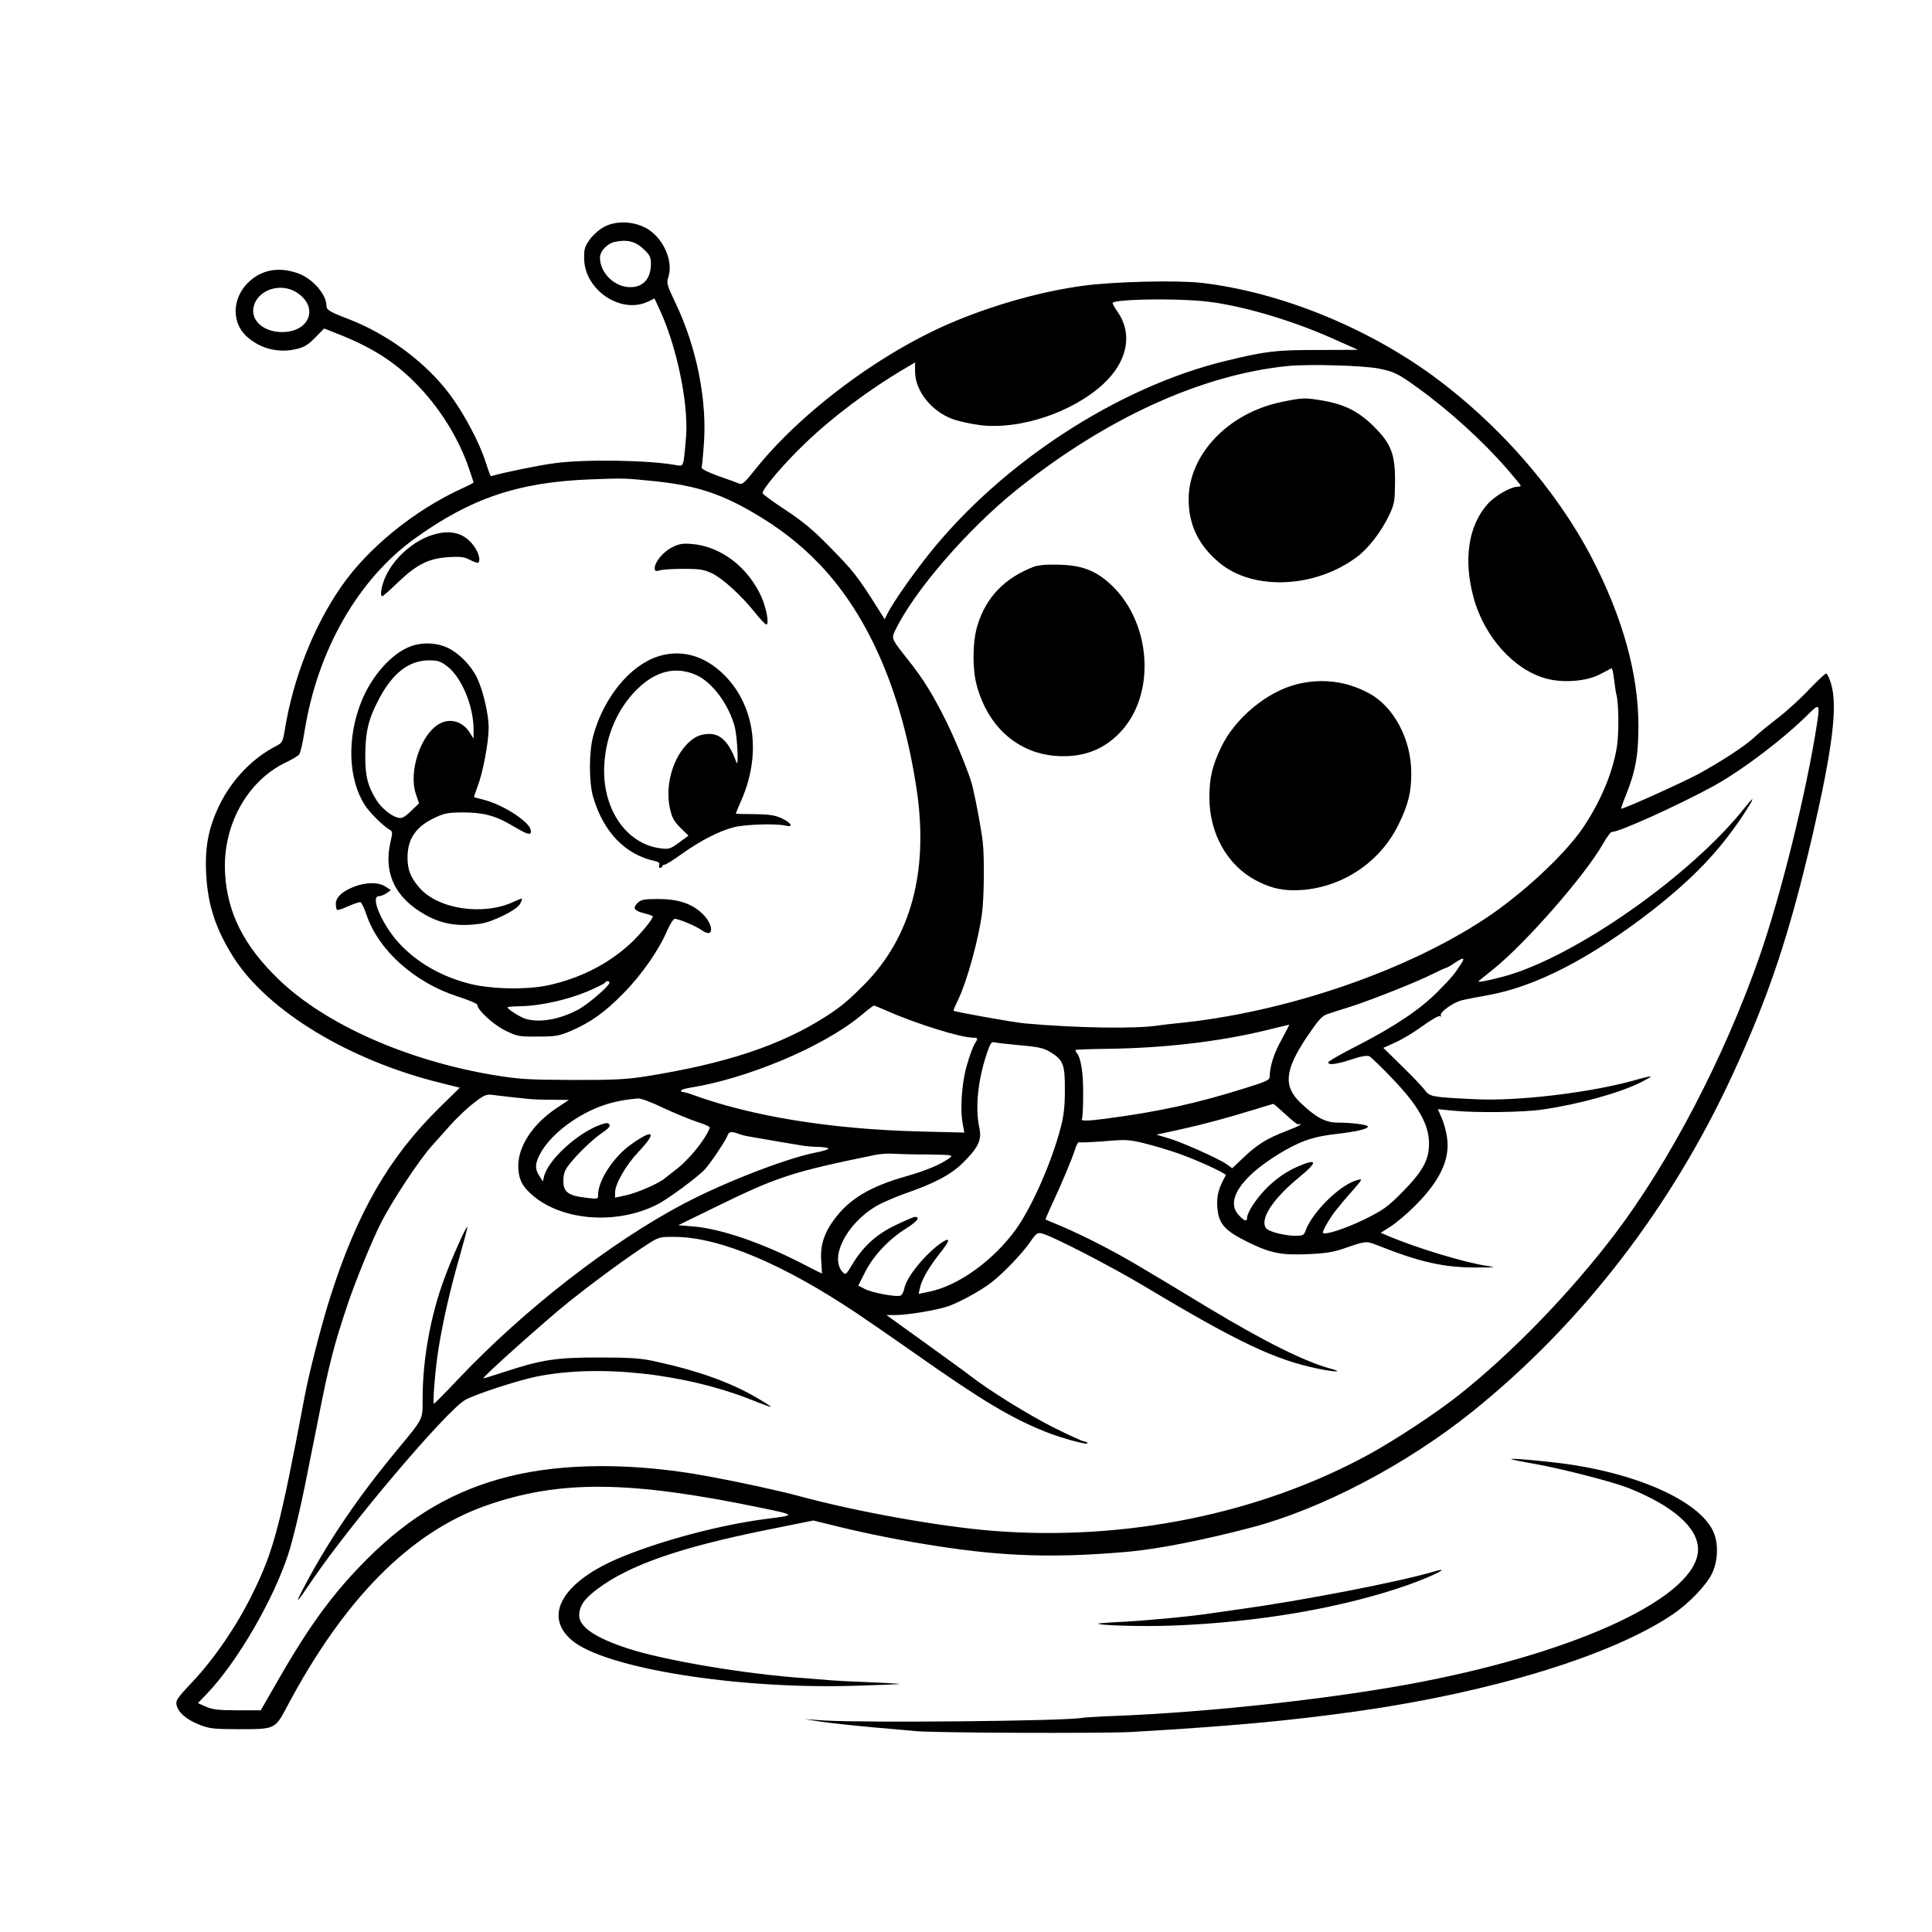
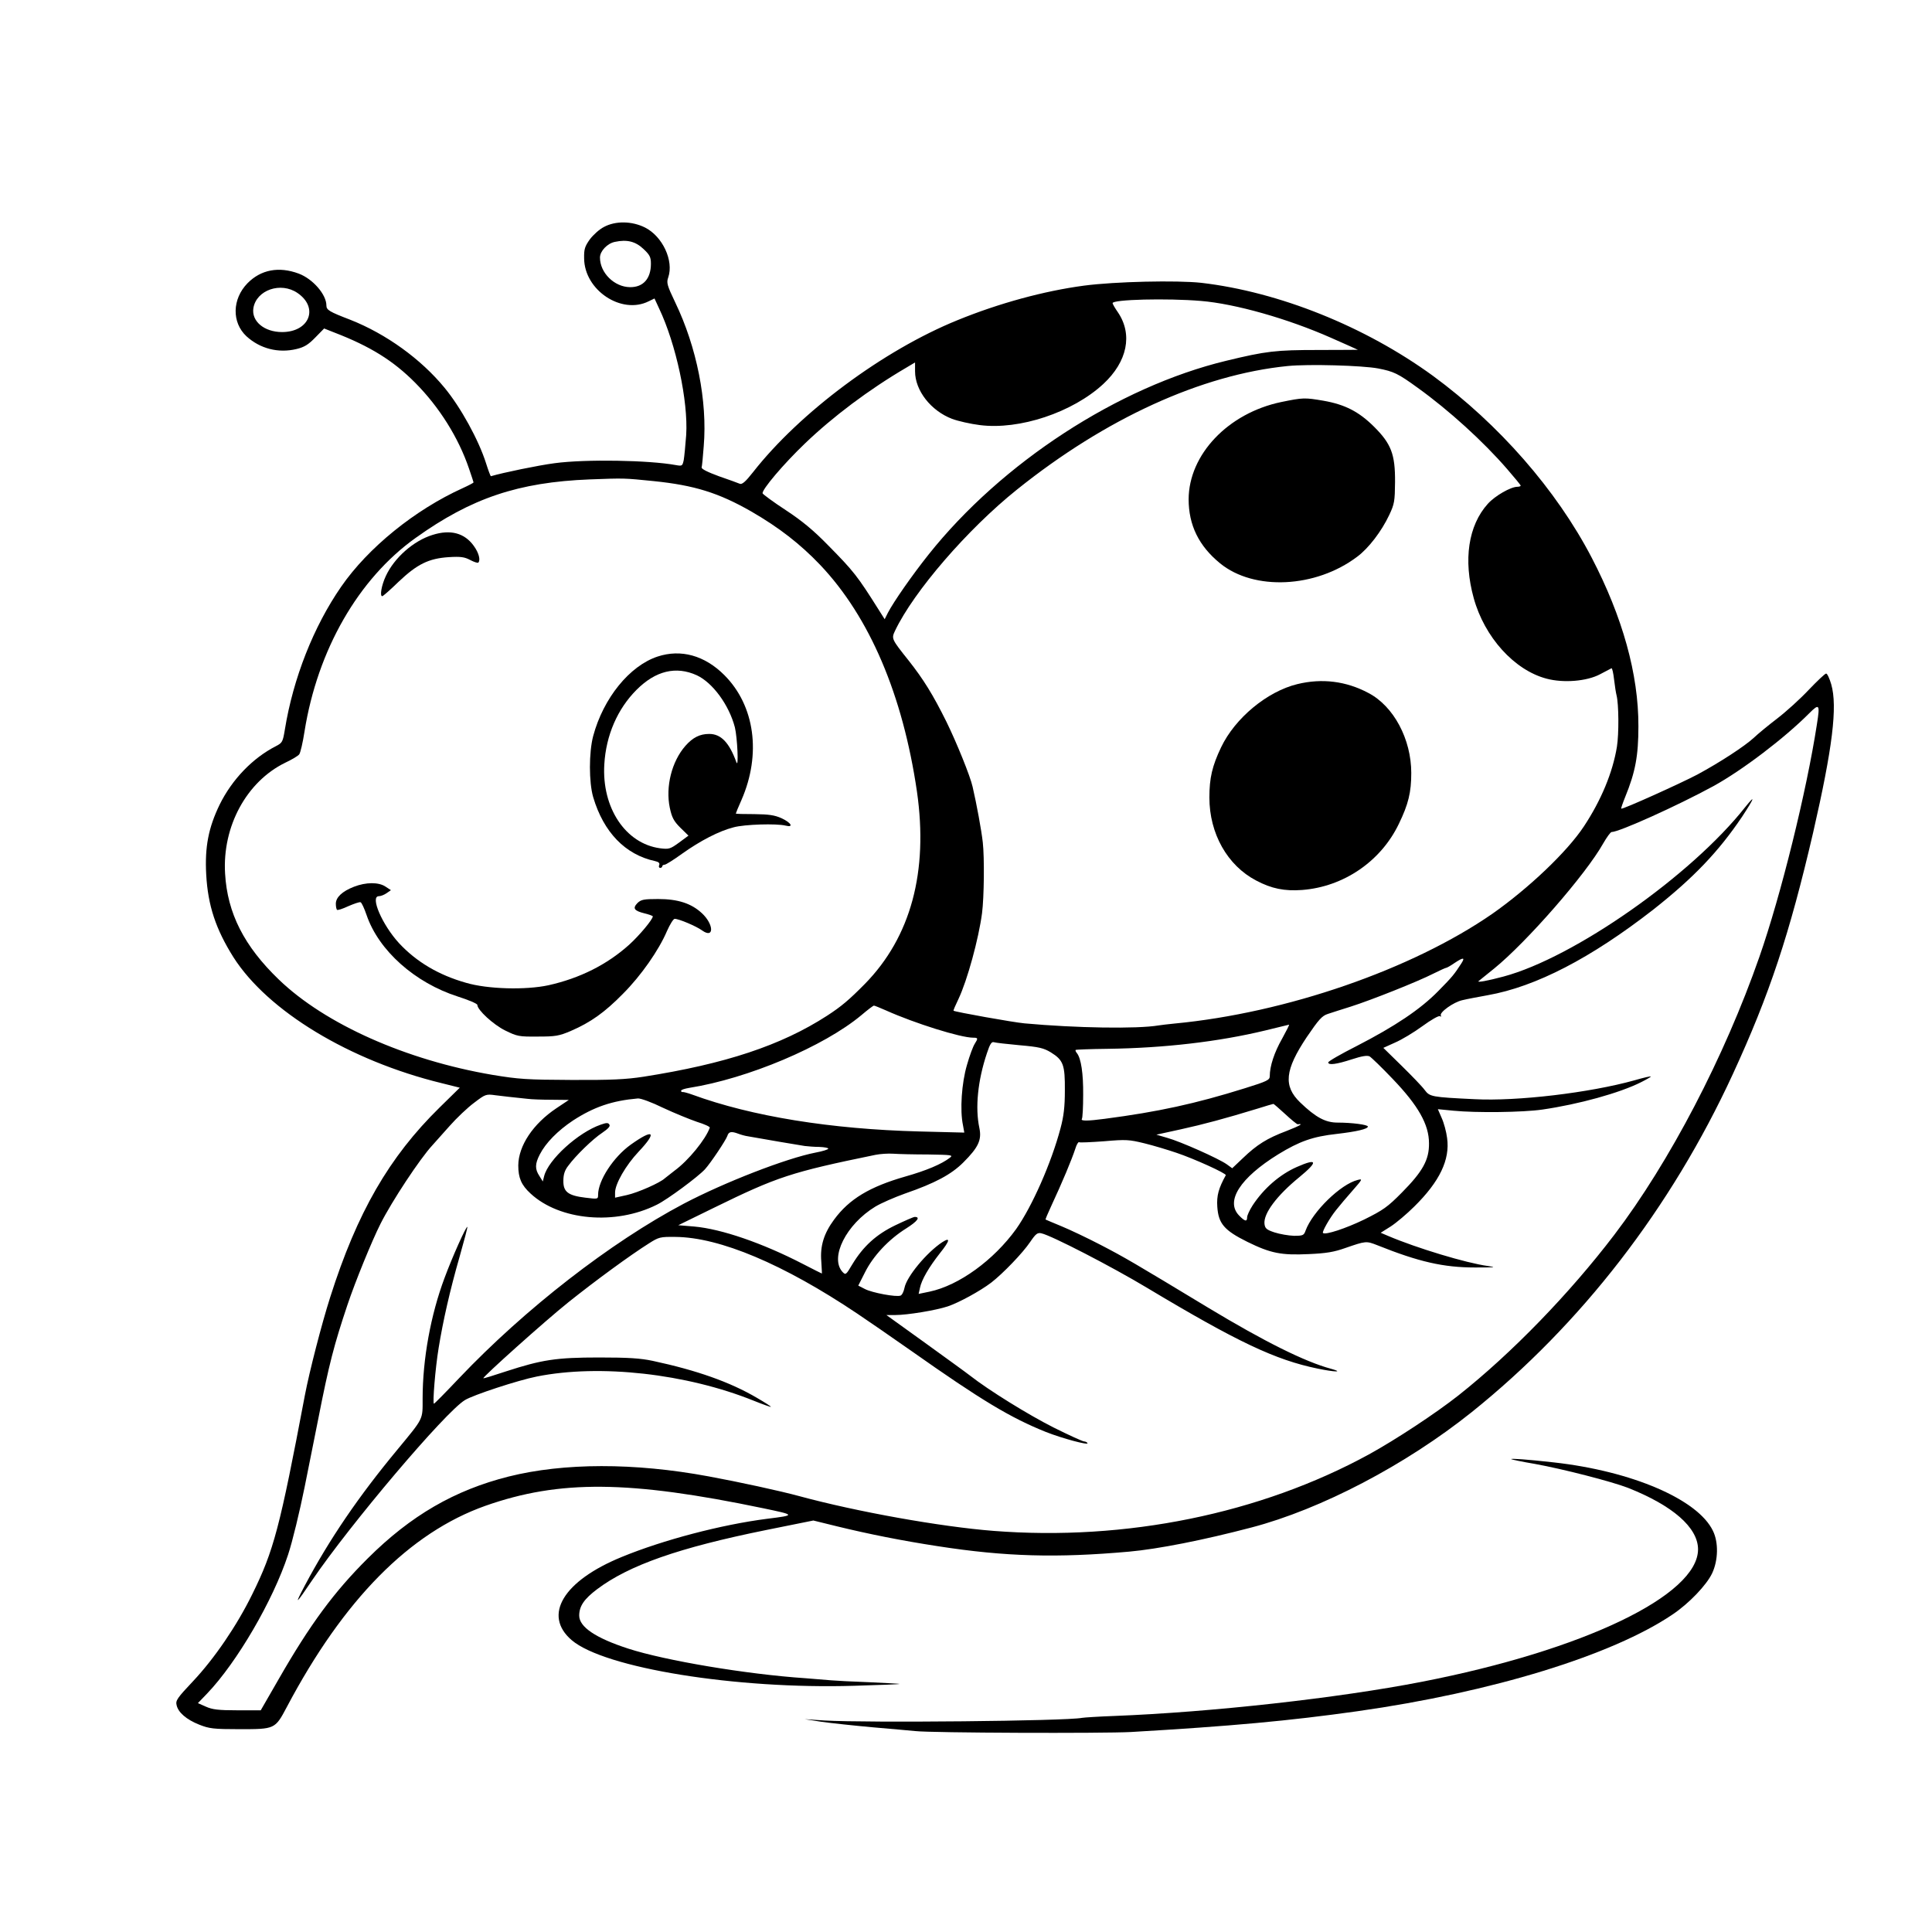
<svg xmlns="http://www.w3.org/2000/svg" version="1.0" width="1024pt" height="1024pt" viewBox="0 0 1024 1024" preserveAspectRatio="xMidYMid meet">
  <g transform="translate(0,1024) scale(0.1,-0.1)" fill="#000000" stroke="none">
    <path d="M3201 9037 c-24 -12 -57 -42 -75 -66 -26 -37 -31 -51 -30 -100 1 -169 198 -300 342 -228 l31 15 24 -52 c90 -189 155 -492 144 -671 -4 -55 -10 -115 -13 -133 -7 -32 -8 -33 -42 -27 -141 26 -478 32 -642 10 -85 -11 -274 -50 -338 -69 -2 -1 -14 31 -26 69 -39 123 -134 296 -220 400 -125 152 -309 285 -499 360 -112 43 -127 52 -127 76 0 58 -72 141 -147 169 -105 39 -200 21 -271 -51 -82 -84 -84 -208 -6 -281 72 -66 169 -91 265 -68 42 10 63 23 100 61 l47 48 53 -21 c190 -73 313 -149 430 -267 127 -128 229 -290 285 -455 13 -38 24 -71 24 -73 0 -2 -26 -16 -57 -30 -254 -115 -502 -316 -645 -523 -146 -211 -254 -485 -298 -756 -11 -66 -13 -71 -48 -89 -123 -63 -232 -176 -298 -310 -59 -122 -79 -224 -71 -370 9 -165 51 -290 144 -438 182 -286 616 -549 1104 -668 l96 -24 -107 -105 c-268 -263 -437 -556 -580 -1006 -45 -141 -110 -393 -134 -519 -133 -703 -165 -824 -279 -1055 -82 -167 -201 -341 -314 -461 -83 -88 -93 -102 -87 -126 8 -39 52 -77 120 -104 53 -21 75 -24 214 -24 187 0 188 0 250 117 302 571 652 925 1053 1067 392 138 762 135 1472 -13 173 -36 173 -37 20 -56 -242 -31 -550 -112 -769 -202 -311 -127 -420 -309 -266 -441 173 -148 872 -261 1497 -242 134 4 243 8 241 10 -2 1 -75 5 -163 9 -88 3 -178 8 -200 10 -22 2 -83 7 -135 11 -314 21 -746 94 -940 157 -173 56 -260 115 -260 175 0 50 26 88 95 140 169 127 433 220 898 314 l248 50 126 -31 c168 -41 344 -76 533 -105 360 -56 633 -63 1015 -29 154 14 393 61 648 128 370 97 818 332 1167 611 581 466 1057 1082 1384 1791 195 423 301 743 426 1281 103 449 130 668 96 786 -9 31 -21 57 -27 57 -6 0 -47 -39 -92 -86 -45 -48 -120 -116 -167 -152 -47 -36 -103 -82 -125 -103 -48 -44 -176 -128 -298 -194 -87 -46 -399 -187 -404 -181 -2 1 8 30 21 62 54 132 70 219 70 374 1 276 -84 580 -248 895 -187 359 -492 707 -841 963 -360 262 -816 445 -1228 493 -129 14 -456 7 -622 -15 -210 -28 -450 -93 -670 -183 -392 -159 -835 -488 -1084 -806 -40 -51 -58 -66 -70 -61 -9 4 -59 22 -111 40 -60 22 -94 39 -91 47 2 6 7 57 11 112 20 239 -37 525 -151 762 -44 92 -47 105 -37 133 30 88 -30 217 -123 264 -70 35 -157 36 -218 3z m210 -117 c33 -31 39 -43 39 -78 0 -79 -41 -125 -111 -124 -83 1 -159 76 -159 157 0 34 39 75 79 83 65 14 110 2 152 -38z m-1834 -233 c114 -78 63 -207 -82 -207 -94 0 -163 57 -152 127 16 96 145 141 234 80z m4788 -42 c182 -15 461 -94 691 -196 77 -34 140 -62 141 -63 1 0 -94 -1 -210 -1 -226 0 -276 -6 -487 -57 -573 -138 -1191 -540 -1579 -1028 -86 -108 -185 -250 -215 -308 l-17 -34 -31 49 c-114 181 -133 205 -268 342 -77 79 -137 129 -225 187 -66 43 -121 84 -123 89 -5 19 111 156 225 265 147 141 338 285 536 401 l47 28 0 -47 c0 -102 84 -209 196 -252 32 -12 99 -27 147 -33 210 -27 492 67 655 218 127 118 157 262 77 380 -14 20 -27 42 -28 48 -3 20 289 27 468 12z m940 -358 c82 -16 104 -26 210 -103 164 -118 346 -283 474 -431 39 -45 71 -84 71 -87 0 -3 -8 -6 -17 -6 -36 0 -119 -48 -157 -90 -104 -115 -131 -298 -75 -500 57 -207 215 -382 386 -427 90 -24 213 -14 283 23 30 16 58 30 61 32 4 2 10 -25 14 -60 4 -35 10 -72 13 -83 12 -47 13 -204 2 -273 -22 -135 -83 -283 -175 -422 -89 -135 -294 -329 -485 -463 -426 -295 -1093 -526 -1685 -582 -33 -3 -71 -8 -85 -10 -112 -19 -438 -14 -710 11 -57 5 -370 61 -376 67 -2 1 10 29 26 62 47 99 107 319 125 455 11 86 13 295 4 375 -7 64 -33 205 -54 295 -12 55 -85 235 -139 345 -71 143 -121 224 -200 324 -91 114 -92 116 -72 158 99 208 384 538 646 748 470 377 977 609 1435 655 111 11 396 3 480 -13z m-3840 -597 c215 -22 344 -62 517 -161 147 -85 259 -172 365 -283 262 -276 438 -689 513 -1201 61 -425 -32 -771 -276 -1020 -84 -85 -124 -119 -201 -169 -243 -157 -539 -255 -973 -323 -91 -14 -170 -18 -380 -17 -237 1 -281 4 -420 27 -458 78 -887 269 -1132 505 -184 177 -273 352 -285 562 -15 250 114 487 318 587 36 17 70 37 75 45 6 7 19 62 28 121 69 432 285 809 589 1026 295 211 544 295 922 310 186 7 181 7 340 -9z m6165 -1289 c-55 -357 -191 -907 -305 -1233 -185 -530 -476 -1088 -769 -1473 -236 -310 -544 -628 -826 -851 -119 -94 -333 -235 -475 -313 -575 -314 -1288 -460 -1990 -405 -280 22 -722 101 -1028 184 -103 28 -319 75 -482 105 -394 73 -767 72 -1059 -1 -286 -72 -518 -206 -747 -434 -178 -177 -305 -349 -472 -640 l-95 -165 -124 0 c-101 0 -132 4 -166 19 l-43 19 49 51 c157 164 349 492 429 736 23 69 62 231 88 360 26 129 58 289 71 355 58 296 85 398 156 610 41 122 129 338 175 429 60 119 209 345 275 416 13 14 54 60 91 102 37 42 96 98 130 123 59 45 63 47 112 40 48 -6 83 -10 170 -19 22 -3 80 -5 130 -5 l90 -1 -66 -44 c-124 -83 -201 -199 -202 -303 0 -66 16 -104 65 -149 154 -143 449 -170 670 -59 55 27 217 147 254 187 31 34 111 154 119 177 7 23 21 26 58 12 13 -5 37 -12 53 -14 71 -13 272 -47 299 -51 17 -2 51 -5 78 -5 26 -1 47 -5 47 -9 0 -5 -30 -14 -67 -21 -155 -30 -484 -158 -699 -271 -388 -205 -841 -557 -1190 -924 -71 -75 -131 -136 -134 -136 -8 0 7 187 25 296 23 142 60 306 111 483 24 85 43 156 41 158 -6 5 -80 -160 -121 -271 -73 -195 -116 -429 -116 -639 0 -114 7 -100 -135 -272 -204 -246 -359 -473 -490 -720 -57 -108 -49 -102 40 30 202 297 705 891 809 954 43 27 284 106 381 125 333 67 793 16 1152 -129 47 -19 88 -33 89 -32 2 2 -31 23 -74 48 -143 84 -319 146 -552 196 -66 14 -130 18 -285 18 -228 0 -303 -12 -494 -74 -64 -21 -117 -38 -119 -36 -6 5 326 303 451 403 144 115 327 249 427 312 52 33 59 35 140 34 235 -2 572 -144 963 -406 51 -34 180 -123 287 -198 373 -263 527 -355 714 -430 86 -34 228 -72 220 -59 -3 5 -11 9 -18 9 -7 0 -80 33 -162 74 -131 66 -342 196 -444 276 -19 15 -127 93 -239 174 l-203 146 48 0 c64 0 215 25 278 46 59 20 171 81 230 126 62 48 167 157 206 215 30 44 39 51 60 46 52 -11 372 -176 560 -289 479 -287 680 -382 904 -428 92 -19 140 -20 71 -1 -138 37 -353 144 -650 323 -397 240 -443 267 -570 333 -71 37 -166 82 -210 100 -44 18 -81 34 -83 35 -2 1 12 33 29 70 60 129 109 246 129 307 6 20 15 35 19 33 4 -3 64 0 133 5 117 10 132 9 214 -11 49 -12 125 -35 169 -50 93 -31 267 -110 262 -119 -38 -69 -49 -108 -45 -167 6 -89 36 -125 159 -186 124 -61 180 -72 327 -65 91 4 133 11 192 32 110 38 111 38 170 15 220 -88 350 -118 518 -118 107 0 118 1 67 8 -112 15 -377 95 -527 159 l-40 17 54 34 c29 19 85 66 124 105 135 133 190 249 174 363 -4 33 -17 81 -29 107 l-20 46 82 -8 c121 -12 369 -9 472 6 193 28 410 88 523 145 28 14 52 28 52 30 0 3 -39 -6 -87 -20 -237 -66 -622 -112 -848 -100 -229 11 -237 13 -264 49 -13 18 -68 75 -122 128 l-97 95 62 28 c35 15 100 54 145 87 45 33 87 57 93 53 6 -4 8 -3 5 3 -10 16 67 72 115 82 24 6 84 17 133 26 255 45 548 197 878 454 213 168 346 307 471 493 65 99 73 121 16 50 -287 -364 -908 -798 -1281 -898 -86 -23 -142 -33 -132 -24 4 3 42 34 83 67 172 140 485 498 577 662 19 33 39 61 45 61 40 0 350 140 539 243 153 84 378 255 509 387 53 53 57 47 40 -59z m-1885 -1268 c-37 -57 -46 -69 -122 -146 -95 -97 -230 -187 -432 -291 -83 -42 -151 -81 -151 -87 0 -16 44 -10 124 16 55 18 82 22 95 16 10 -6 65 -59 123 -120 135 -141 192 -241 192 -341 1 -87 -33 -149 -144 -261 -75 -76 -99 -93 -200 -143 -97 -47 -206 -83 -218 -71 -6 6 36 80 70 122 18 23 58 70 88 104 52 59 53 62 26 55 -90 -22 -239 -168 -276 -268 -9 -26 -14 -28 -62 -28 -29 1 -75 9 -103 18 -42 14 -50 21 -53 45 -6 55 65 150 185 248 101 83 96 102 -13 54 -91 -40 -176 -114 -235 -204 -16 -25 -29 -53 -29 -63 0 -25 -12 -22 -43 10 -73 76 6 199 208 324 113 69 183 94 310 108 104 12 165 26 165 39 0 10 -85 21 -161 21 -64 0 -116 28 -198 107 -90 87 -81 172 35 346 64 94 81 113 112 123 20 7 75 24 122 39 107 34 356 133 436 174 34 17 65 31 68 31 4 0 24 11 44 25 48 32 59 32 37 -2z m-3048 -249 c152 -68 394 -144 461 -144 26 0 27 -3 8 -33 -8 -12 -27 -62 -41 -112 -28 -95 -38 -239 -21 -319 l7 -39 -238 6 c-469 12 -889 80 -1203 195 -25 9 -48 15 -52 14 -5 -1 -8 2 -8 7 0 5 19 11 43 15 310 49 713 219 912 385 33 28 63 51 67 51 4 0 33 -12 65 -26z m2098 -150 c-41 -72 -65 -145 -65 -198 0 -20 -13 -27 -132 -64 -262 -82 -460 -125 -743 -162 -90 -12 -128 -12 -121 -1 4 5 7 63 7 128 1 113 -11 193 -33 221 -6 7 -9 14 -7 17 2 2 78 5 169 6 302 4 590 38 835 97 66 16 123 30 127 31 3 0 -14 -33 -37 -75z m-1390 -34 c103 -9 127 -15 165 -38 66 -41 75 -66 74 -202 0 -86 -6 -137 -23 -200 -49 -185 -151 -415 -235 -534 -119 -165 -303 -299 -459 -332 l-58 -12 7 32 c9 44 48 110 106 184 53 66 57 87 12 58 -83 -55 -189 -183 -200 -242 -4 -20 -13 -38 -21 -41 -22 -9 -151 15 -189 35 l-35 18 36 71 c43 86 125 174 218 232 60 38 77 61 45 61 -6 0 -52 -20 -102 -44 -102 -49 -171 -112 -229 -208 -33 -56 -35 -57 -52 -39 -68 76 20 252 175 346 30 18 101 49 157 69 159 55 245 101 309 165 80 80 98 119 85 182 -23 107 -9 251 40 397 16 49 25 62 37 58 10 -3 71 -10 137 -16z m-1890 -332 c60 -28 141 -61 179 -74 39 -12 70 -26 68 -31 -22 -62 -113 -174 -187 -228 -22 -17 -45 -35 -51 -40 -25 -24 -143 -76 -201 -89 l-63 -14 0 27 c0 46 57 145 125 217 100 106 80 124 -42 37 -92 -66 -173 -190 -173 -266 0 -23 -1 -23 -67 -15 -92 11 -118 31 -117 90 0 32 7 55 25 78 40 55 131 143 181 176 31 21 44 35 38 43 -6 11 -15 11 -46 0 -119 -41 -278 -185 -300 -273 l-7 -28 -18 29 c-24 36 -24 64 2 114 31 61 95 126 176 180 111 72 207 105 344 117 15 1 73 -20 134 -50z m3297 -33 c32 -30 62 -54 66 -54 34 5 13 -7 -58 -35 -104 -39 -158 -73 -232 -144 l-57 -54 -29 21 c-42 30 -246 121 -315 140 l-58 17 128 28 c123 27 238 58 408 110 44 14 82 25 84 25 2 1 30 -24 63 -54z m-1892 -214 c124 -2 133 -3 115 -17 -44 -34 -124 -68 -237 -100 -188 -54 -297 -119 -377 -228 -54 -73 -75 -140 -68 -222 2 -35 4 -64 3 -64 -1 0 -47 23 -101 51 -215 111 -431 185 -575 198 l-85 7 190 93 c335 164 407 188 855 280 25 5 68 8 95 6 28 -2 111 -4 185 -4z" />
    <path d="M6790 8109 c-281 -59 -489 -278 -490 -515 0 -137 54 -248 167 -340 179 -146 506 -131 726 35 61 45 130 136 170 221 28 59 30 74 31 175 1 147 -20 203 -113 295 -79 78 -152 116 -266 136 -100 17 -108 17 -225 -7z" />
-     <path d="M5479 7236 c-154 -59 -253 -162 -298 -310 -26 -83 -28 -224 -6 -311 64 -250 254 -397 493 -382 103 6 189 45 262 118 204 204 175 605 -58 805 -74 63 -144 88 -257 91 -66 2 -112 -2 -136 -11z" />
    <path d="M6876 6614 c-160 -39 -330 -180 -404 -335 -47 -99 -62 -162 -62 -266 0 -191 95 -360 248 -440 81 -43 150 -57 244 -50 220 17 417 152 512 350 51 105 66 168 66 270 0 179 -93 354 -227 424 -118 63 -246 79 -377 47z" />
    <path d="M2293 7405 c-101 -31 -203 -121 -248 -218 -23 -49 -33 -107 -19 -107 4 0 43 34 86 76 99 94 160 124 266 131 63 4 84 1 114 -15 21 -11 40 -17 43 -14 13 13 3 52 -24 89 -49 68 -123 88 -218 58z" />
-     <path d="M3560 7338 c-46 -24 -90 -77 -90 -110 0 -15 5 -17 28 -11 15 5 72 8 127 8 85 0 107 -4 149 -24 58 -28 157 -119 227 -207 28 -35 55 -64 61 -64 16 0 0 87 -26 146 -72 159 -216 269 -371 281 -49 4 -68 0 -105 -19z" />
-     <path d="M2176 6814 c-99 -36 -206 -156 -260 -291 -78 -192 -71 -411 17 -549 24 -39 98 -112 131 -131 17 -9 17 -15 7 -59 -41 -172 23 -305 189 -396 87 -47 169 -60 286 -44 67 10 195 74 211 106 7 13 11 26 9 27 -1 2 -20 -6 -42 -16 -160 -76 -402 -41 -501 74 -47 54 -63 94 -63 160 0 101 46 166 149 213 47 22 71 26 146 26 108 0 175 -18 267 -74 79 -47 99 -51 90 -16 -13 46 -151 133 -248 157 -27 7 -50 13 -51 14 -2 0 7 26 18 56 29 74 59 236 59 313 0 70 -30 198 -61 262 -30 64 -93 129 -151 158 -60 30 -138 34 -202 10z m195 -106 c76 -59 139 -210 139 -335 l0 -48 -21 33 c-39 61 -107 78 -165 43 -96 -59 -159 -252 -120 -369 l17 -50 -43 -41 c-34 -33 -48 -40 -68 -35 -36 8 -87 50 -114 92 -48 77 -61 130 -60 242 1 121 17 190 71 292 72 139 159 207 265 208 49 0 62 -4 99 -32z" />
    <path d="M3485 6760 c-148 -49 -287 -220 -341 -421 -23 -87 -23 -245 0 -324 55 -186 170 -305 328 -339 19 -4 26 -11 22 -21 -4 -8 -1 -15 5 -15 6 0 11 4 11 8 0 5 6 9 13 9 6 0 48 26 92 58 97 69 195 120 273 140 58 16 228 21 276 9 44 -11 30 15 -21 39 -38 17 -68 21 -145 22 -54 0 -98 1 -98 3 0 2 13 34 30 72 106 243 71 500 -91 662 -104 104 -230 139 -354 98z m208 -99 c84 -39 171 -157 202 -276 13 -53 21 -221 8 -185 -38 105 -82 150 -144 150 -50 0 -87 -19 -126 -63 -73 -83 -106 -217 -83 -328 11 -52 21 -71 56 -106 l43 -42 -50 -37 c-47 -34 -53 -36 -101 -30 -183 25 -309 215 -295 445 9 154 70 294 171 395 101 101 209 127 319 77z" />
-     <path d="M1876 5540 c-62 -24 -96 -56 -96 -90 0 -15 3 -29 6 -32 3 -4 30 5 60 19 30 13 59 23 65 21 6 -2 20 -33 32 -68 64 -188 256 -359 484 -432 57 -18 103 -38 103 -44 0 -27 85 -105 148 -136 63 -31 73 -33 172 -32 94 0 113 3 176 30 104 45 179 98 276 197 96 96 190 231 233 332 16 36 34 65 41 65 22 0 115 -39 146 -62 64 -45 62 33 -2 92 -56 52 -127 75 -232 75 -76 0 -90 -3 -109 -21 -27 -28 -19 -41 37 -55 24 -6 44 -13 44 -16 0 -16 -71 -101 -125 -150 -118 -106 -262 -178 -428 -215 -120 -26 -322 -21 -437 13 -145 41 -263 111 -355 210 -89 97 -155 249 -107 249 10 0 28 7 41 16 l23 16 -29 19 c-36 24 -103 24 -167 -1z m1354 -509 c0 -17 -117 -117 -167 -143 -112 -59 -233 -74 -301 -38 -39 20 -72 44 -72 51 0 3 33 5 73 6 103 2 249 35 350 78 48 21 90 41 93 46 7 12 24 12 24 0z" />
+     <path d="M1876 5540 c-62 -24 -96 -56 -96 -90 0 -15 3 -29 6 -32 3 -4 30 5 60 19 30 13 59 23 65 21 6 -2 20 -33 32 -68 64 -188 256 -359 484 -432 57 -18 103 -38 103 -44 0 -27 85 -105 148 -136 63 -31 73 -33 172 -32 94 0 113 3 176 30 104 45 179 98 276 197 96 96 190 231 233 332 16 36 34 65 41 65 22 0 115 -39 146 -62 64 -45 62 33 -2 92 -56 52 -127 75 -232 75 -76 0 -90 -3 -109 -21 -27 -28 -19 -41 37 -55 24 -6 44 -13 44 -16 0 -16 -71 -101 -125 -150 -118 -106 -262 -178 -428 -215 -120 -26 -322 -21 -437 13 -145 41 -263 111 -355 210 -89 97 -155 249 -107 249 10 0 28 7 41 16 l23 16 -29 19 c-36 24 -103 24 -167 -1z m1354 -509 z" />
    <path d="M8010 2506 c3 -2 59 -14 125 -25 149 -27 406 -93 494 -127 237 -94 370 -210 371 -325 1 -244 -607 -536 -1465 -703 -441 -86 -1114 -161 -1630 -181 -82 -3 -159 -8 -170 -10 -84 -17 -1140 -27 -1365 -14 l-105 7 90 -14 c50 -7 171 -20 270 -29 99 -8 200 -18 225 -20 86 -10 996 -13 1145 -5 531 31 837 59 1199 110 714 101 1350 296 1671 513 88 59 181 157 210 219 32 69 34 163 4 224 -80 167 -430 317 -844 363 -142 16 -230 22 -225 17z" />
-     <path d="M7595 1909 c-184 -54 -695 -153 -1030 -199 -44 -6 -107 -15 -140 -20 -100 -16 -342 -39 -475 -46 -69 -3 -126 -8 -128 -9 -11 -10 241 -17 391 -11 458 17 908 95 1251 216 142 51 238 101 131 69z" />
  </g>
</svg>